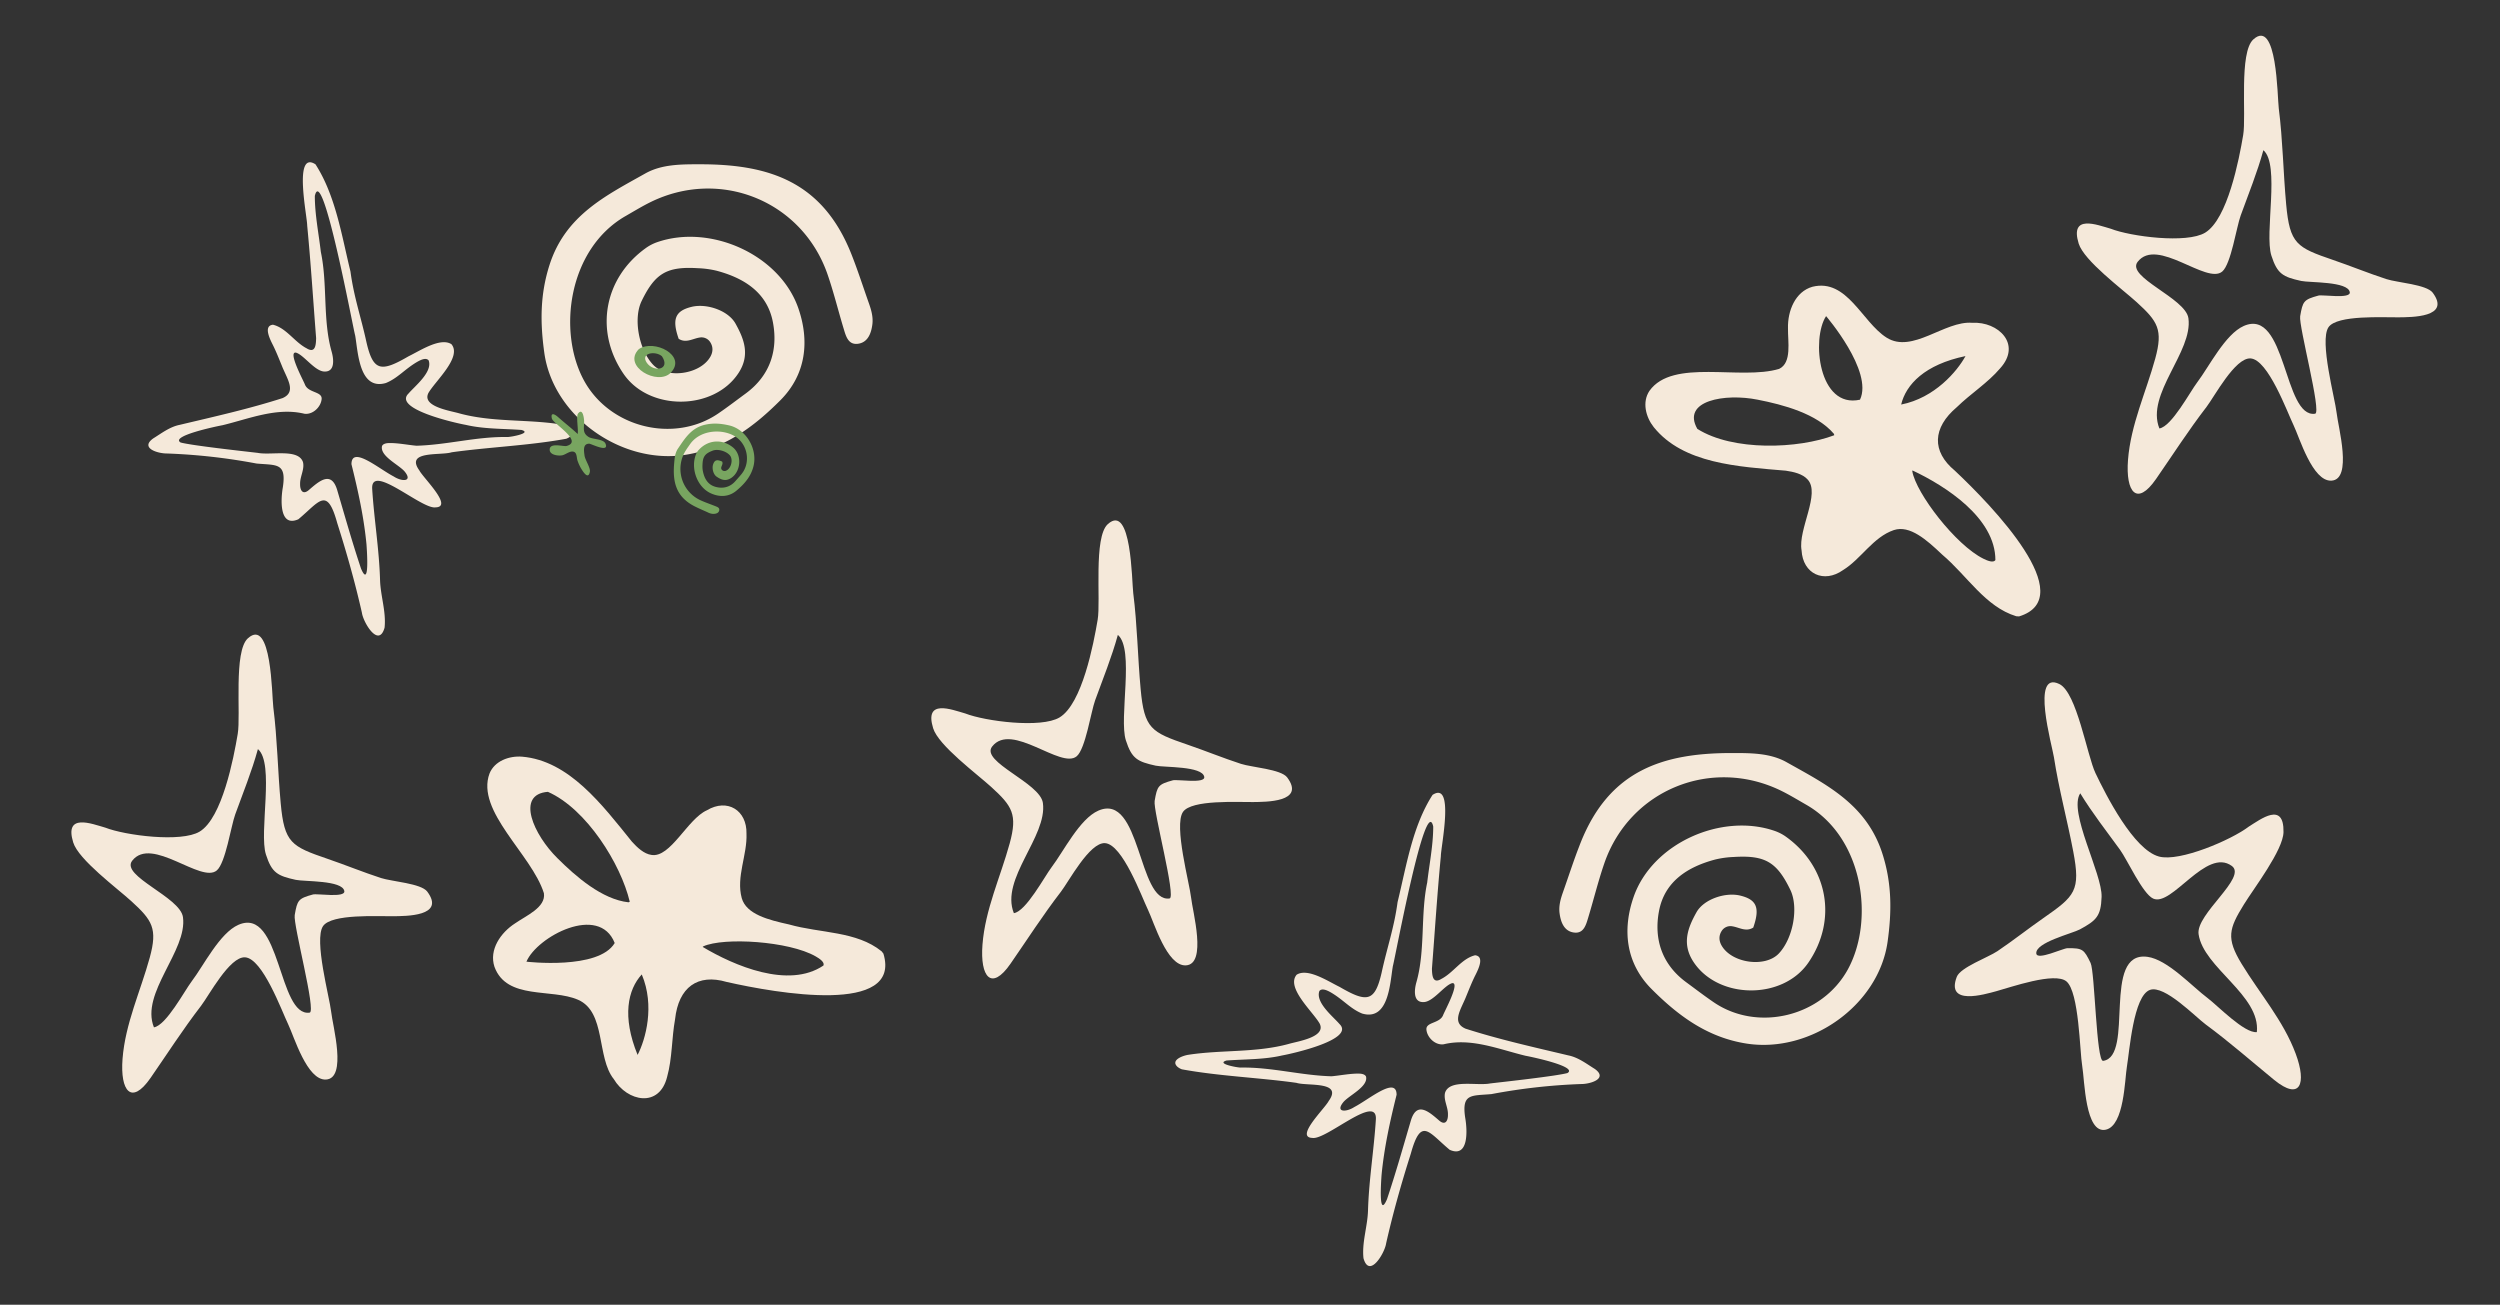
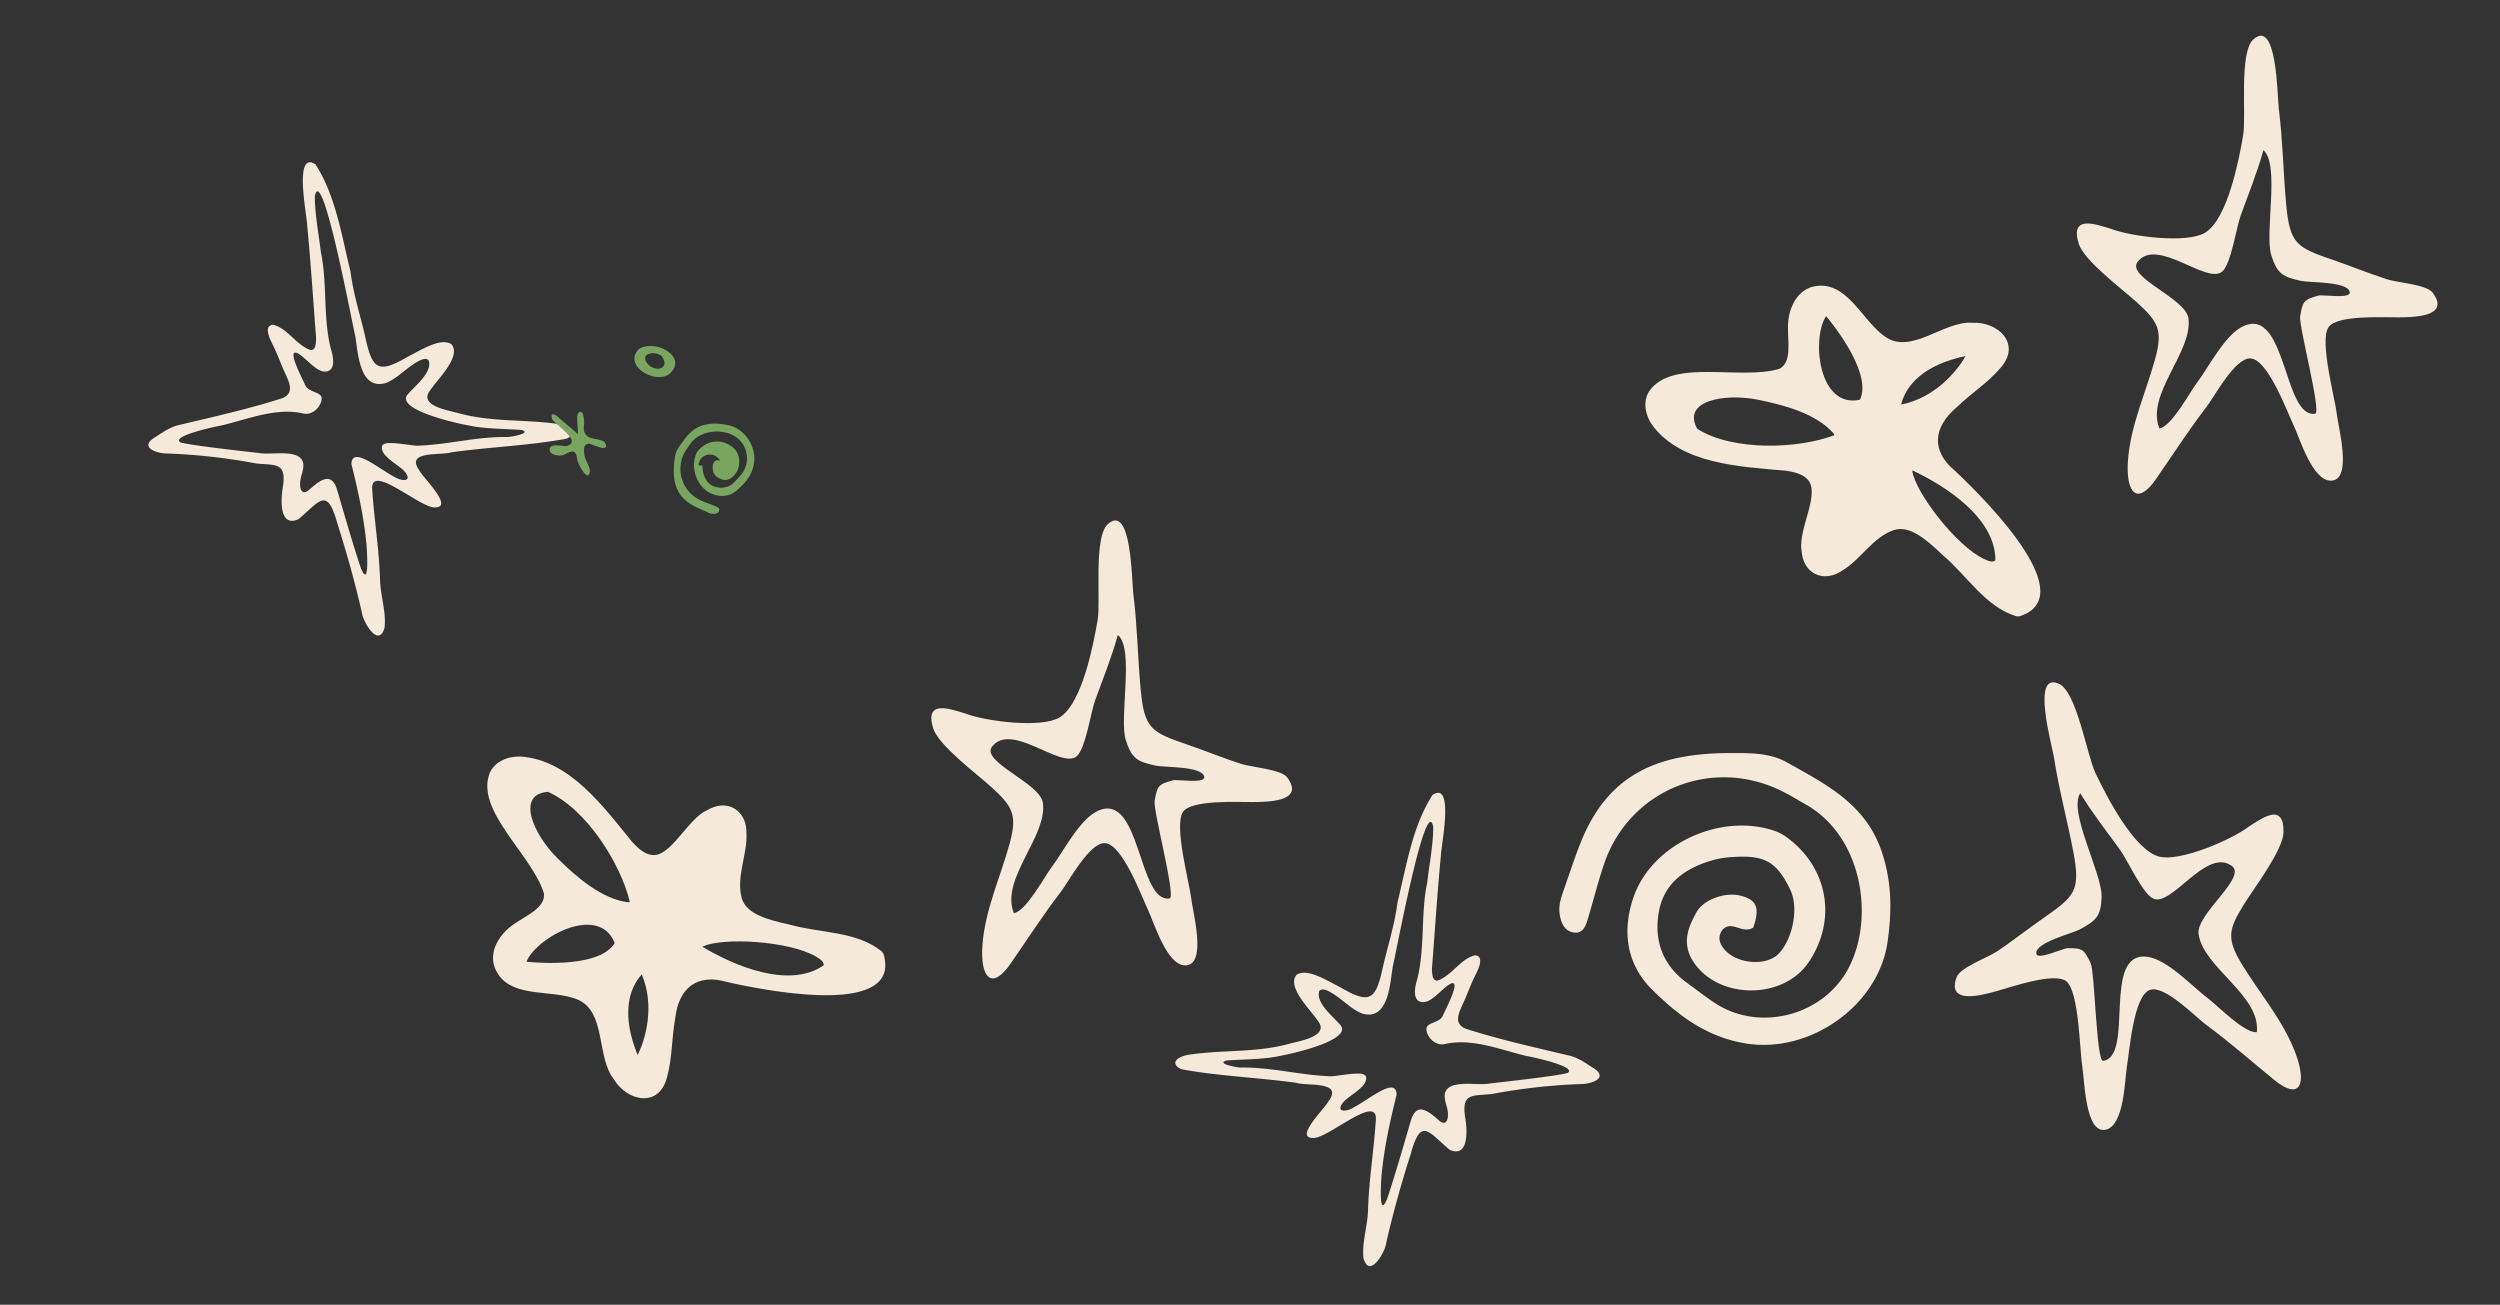
<svg xmlns="http://www.w3.org/2000/svg" width="2280.418" height="1190.13" viewBox="0 0 2280.418 1190.13">
  <rect x="0" y="0" width="2280.418" height="1190.13" fill="#333333" stroke="none" />
  <defs>
    <clipPath id="clip-path">
      <rect id="Rectangle_72" data-name="Rectangle 72" width="381.217" height="435.42" fill="#f5e9da" />
    </clipPath>
    <clipPath id="clip-path-2">
      <rect id="Rectangle_72-2" data-name="Rectangle 72" width="381.217" height="435.42" transform="translate(0 0)" fill="#f5e9da" />
    </clipPath>
    <clipPath id="clip-path-3">
      <rect id="Rectangle_71" data-name="Rectangle 71" width="333.812" height="432.439" fill="#f5e9da" />
    </clipPath>
    <clipPath id="clip-path-7">
      <rect id="Rectangle_70" data-name="Rectangle 70" width="328.897" height="335.806" fill="#f5e9da" />
    </clipPath>
    <clipPath id="clip-path-8">
      <rect id="Rectangle_70-2" data-name="Rectangle 70" width="328.897" height="335.806" transform="translate(0 0)" fill="#f5e9da" />
    </clipPath>
    <clipPath id="clip-path-9">
      <rect id="Rectangle_45" data-name="Rectangle 45" width="256.029" height="296.229" fill="#f5e9da" />
    </clipPath>
    <clipPath id="clip-path-10">
      <rect id="Rectangle_45-2" data-name="Rectangle 45" width="256.029" height="296.229" transform="translate(0 0)" fill="#f5e9da" />
    </clipPath>
    <clipPath id="clip-path-11">
      <rect id="Rectangle_45-3" data-name="Rectangle 45" width="69.863" height="80.832" transform="translate(0 0)" fill="#78a560" />
    </clipPath>
    <clipPath id="clip-path-12">
      <rect id="Rectangle_46" data-name="Rectangle 46" width="32.09" height="34.544" fill="#78a560" />
    </clipPath>
    <clipPath id="clip-path-13">
      <rect id="Rectangle_48" data-name="Rectangle 48" width="45.652" height="64.191" fill="#78a560" />
    </clipPath>
  </defs>
  <g id="Group_148" data-name="Group 148" transform="translate(211.412 -2822.17)">
    <g id="Group_131" data-name="Group 131" transform="matrix(0.978, 0.208, -0.208, 0.978, 921.114, 3507.135)">
      <g id="Group_130" data-name="Group 130" transform="translate(0 0)" clip-path="url(#clip-path)">
        <path id="Path_433" data-name="Path 433" d="M167.924,104.254C168.9,70.75,166.845,34.5,178.762,3c17.166-17.166,17.225,44.49,19.029,53.051,3.889,34.125,8.9,68.147,13.4,102.139,1.316,5.515,3.46,13.958,10.424,7.275,9.655-7.9,14.15-21.927,25.549-27.427,8.324-.828,5.929,10.453,4.14,17.24-1.863,6.949-2.957,13.81-4.258,20.862-2.1,12.819-8.546,26.333,5.5,29.2,32.055,3.268,64.6,3.563,96.831,4.347,9.3-.118,17.861,4.1,26.111,7.038,13.943,6.062-.887,14.312-9.137,16.057A542.389,542.389,0,0,0,288.1,258.808c-17.536,5.441-26.954,4.82-18.9,26.185,4.081,10.084,11.119,35.426-7.792,31.464-22.149-11.651-31.848-24.337-33.962,10.779-2.78,28.285-4.643,56.377-5,84.736.651,8.975-8.265,35-17.388,17.58-4.539-13.81-2.41-29.216-5.012-43.4-5.057-27.619-6.24-55.7-10.291-82.888-3.741-23.613-40.409,28.078-53.065,28.625-16.1,2.972,5.559-28.758,7.467-35.973,9.256-20.892-21.971-9.049-32.262-10.128-34.391,2.44-70.35,8.709-104.711,9.67a13.643,13.643,0,0,1-4.391-1.39c-7.674-4.539,2.307-10.912,7.526-12.863,28.669-10.838,60.089-14.534,87.575-28.8,7.112-3.859,32.1-13.056,23.568-23.864-8.132-9.271-37.141-25.638-29.852-39.27,8.561-8.413,29.305-.089,40.616,2.691,27.353,8.975,34.332,6.9,34.82-20.434.089-23.613,2.661-42.671.858-66.165Zm7.969,60.177c.784,15.628,6.373,48.866-18.452,47.048-11.621-2.07-19.665-8.96-32.321-13.041-3.135-.917-8.295-2.336-10.1.976-1.7,11.1,17.373,20.434,24.1,25.653,17.536,10.734-36.491,35.485-45.1,38.975-15.333,7.186-32.336,10.335-48.659,15.066-9.182,4.879,10.749,4.3,13.825,3.652,27.294-6.328,55.461-4.436,82.829-9.492,7.245-2.173,17.033-6.491,24.943-7.748,2.75-.384,4.864.059,5.914,1.479,4.007,8.768-12.035,20.2-15.584,27.457-5.042,10.291,4.6,8.25,10.927,1.907,11.755-9.655,31.715-35.855,35.367-18.94-.828,24.692-1.079,49.251,1.819,74.49.769,5.323,5.545,40.527,9.463,20.419,2.854-25.342,4.362-48.5,6.358-74.564,1.523-18.837,14.593-11.3,25.461-5.308,6.21,3.268,7.836-1.493,6.461-7.26-1.212-6.491-6.846-12.05-6.7-18.792,1.434-13.248,27.205-11.991,38.59-16.885,12.908-4.347,57.353-19.029,66.86-23.893,8.516-7.792-35.2-7.644-40.675-7.482-24.914-.695-51.912-5.87-75.2,5.293-7.348,2.647-16.057-2.928-18.171-9.8-2.114-6.831,10.734-7.836,12.139-16.116.606-4.1,9.123-32.558,2.055-30.266-6.742,3.386-13.588,20.981-22.459,22.445-9.034,1.878-10.113-9.551-9.685-16.308,2.1-30.089-9.256-61.153-9.271-91.212-1.582-16.589-1.73-34.569-5.264-51.084-13.189-28.876-8.975,125.618-9.522,132.213Z" transform="translate(-0.004 -0.007)" fill="#f5e9da" />
      </g>
    </g>
    <g id="Group_134" data-name="Group 134" transform="matrix(-0.978, 0.208, -0.208, -0.978, 341.149, 3357.806)">
      <g id="Group_130-2" data-name="Group 130" transform="translate(0 0)" clip-path="url(#clip-path-2)">
        <path id="Path_433-2" data-name="Path 433" d="M167.925,331.168c.976,33.5-1.079,69.758,10.838,101.252,17.166,17.166,17.225-44.49,19.029-53.051,3.889-34.125,8.9-68.147,13.4-102.139,1.316-5.515,3.46-13.958,10.424-7.275,9.655,7.9,14.15,21.927,25.549,27.427,8.324.828,5.929-10.453,4.14-17.24-1.863-6.949-2.957-13.81-4.258-20.862-2.1-12.819-8.546-26.333,5.5-29.2,32.055-3.268,64.6-3.563,96.831-4.347,9.3.118,17.861-4.1,26.111-7.038,13.943-6.062-.887-14.312-9.137-16.057A542.387,542.387,0,0,1,288.1,176.614c-17.536-5.441-26.954-4.82-18.9-26.185,4.081-10.084,11.119-35.426-7.792-31.464-22.149,11.651-31.848,24.337-33.962-10.779-2.78-28.285-4.643-56.377-5-84.736.651-8.975-8.265-35-17.388-17.58-4.539,13.81-2.41,29.216-5.012,43.4-5.057,27.619-6.24,55.7-10.291,82.888-3.741,23.613-40.409-28.078-53.065-28.625-16.1-2.972,5.559,28.758,7.467,35.973,9.256,20.892-21.971,9.049-32.262,10.128-34.391-2.44-70.35-8.709-104.711-9.67a13.643,13.643,0,0,0-4.391,1.39c-7.674,4.539,2.307,10.912,7.526,12.863,28.669,10.838,60.089,14.534,87.575,28.8,7.112,3.859,32.1,13.056,23.568,23.864-8.132,9.271-37.141,25.638-29.852,39.27,8.561,8.413,29.305.089,40.616-2.691,27.353-8.975,34.332-6.9,34.82,20.434.089,23.613,2.661,42.671.858,66.165Zm7.969-60.177c.784-15.628,6.373-48.866-18.452-47.048-11.621,2.07-19.665,8.96-32.321,13.041-3.135.917-8.295,2.336-10.1-.976-1.7-11.1,17.373-20.434,24.1-25.653,17.536-10.734-36.491-35.485-45.1-38.975-15.333-7.186-32.336-10.335-48.659-15.066-9.182-4.879,10.749-4.3,13.825-3.652,27.294,6.328,55.461,4.436,82.829,9.492,7.245,2.173,17.033,6.491,24.943,7.748,2.75.384,4.864-.059,5.914-1.479,4.007-8.768-12.035-20.2-15.584-27.457-5.042-10.291,4.6-8.25,10.927-1.907,11.755,9.655,31.715,35.855,35.367,18.94-.828-24.692-1.079-49.251,1.819-74.49.769-5.323,5.545-40.527,9.463-20.419,2.854,25.342,4.362,48.5,6.358,74.564,1.523,18.837,14.593,11.3,25.461,5.308,6.21-3.268,7.836,1.493,6.461,7.26-1.212,6.491-6.846,12.05-6.7,18.792,1.434,13.248,27.205,11.991,38.59,16.885,12.908,4.347,57.353,19.029,66.86,23.893,8.516,7.792-35.2,7.644-40.675,7.482-24.914.695-51.912,5.87-75.2-5.293-7.348-2.647-16.057,2.928-18.171,9.8-2.114,6.831,10.734,7.836,12.139,16.116.606,4.1,9.123,32.558,2.055,30.266-6.742-3.386-13.588-20.981-22.459-22.445-9.034-1.878-10.113,9.551-9.685,16.308,2.1,30.089-9.256,61.153-9.271,91.212-1.582,16.589-1.73,34.569-5.264,51.084C172.183,433.2,176.4,278.709,175.85,272.114Z" transform="translate(-0.005 0.005)" fill="#f5e9da" />
      </g>
    </g>
    <g id="Group_128" data-name="Group 128" transform="translate(706.621 3264.318) rotate(18)">
      <g id="Group_127" data-name="Group 127" transform="translate(0 0)" clip-path="url(#clip-path-3)">
        <path id="Path_432" data-name="Path 432" d="M28.767,210.048c-13.076.484-39.93-1.275-23.712,21.866,9.406,13.449,50.852,27.294,66.938,34.568,23.712,10.7,30.634,16.372,31.931,43.644,1.494,31.909-2.659,64.213,4.945,95.682,6.9,28.481,20.767,38.216,29.667,8.658,7.757-25.822,14.372-51.247,23.492-76.827,3.978-11.23,10.856-50.94,24.5-54.478,15.537-4.044,46.874,36.106,56.412,46.083,8.373,8.746,32.085,43.358,48.215,37.161,18.24-7.01-9.384-48.61-14.614-60.345-5.23-11.713-35.359-57.4-31.162-71.927,3.846-13.3,45.182-23.976,57.994-28.349,10.68-3.648,45.863-14.592,22.679-31.008-7.6-5.384-33.6,1.275-43.886,1.275-17.273,0-34.524-1.319-51.8-1.582-35.029-.549-42-1.582-56.346-35.029-11.6-26.986-20.921-54.566-33.491-81.222-4.549-9.647-26.854-77.97-41.468-52.61C90.189,20.99,114.6,73.886,117.2,91.4c3.3,22.217,10.219,77.311-5.494,95.485-12.79,14.812-63.488,24.327-82.937,23.162M139,98.895c18.679,7.67,24.2,71.949,36.678,89.222C186,202.4,191.717,203.3,208.7,201.653c7.8-.747,40.589-12.966,45.27-3.956,3.011,5.8-22.965,9.647-26.239,11.8-11.669,7.67-12,9.318-10.021,23.031,1.253,8.79,46.083,77.64,40.457,80.409-26.2,12.9-54.83-84.321-86.585-56.082-13.911,12.372-18.657,45.226-24.525,62.016-3.6,10.307-9.757,45.644-19.844,50.72-21.69-25.865,7.626-75.948-5.89-103.814-8.087-16.68-65.949-18-59.928-34.612,9.867-27.272,66.323.615,76.146-15.449,5.494-8.988-.22-42.545.176-53.753.7-21.053,2.264-42,1.275-63.07" transform="translate(-0.001 -0.004)" fill="#f5e9da" />
      </g>
    </g>
    <g id="Group_135" data-name="Group 135" transform="translate(1751.532 2822.17) rotate(18)">
      <g id="Group_127-2" data-name="Group 127" transform="translate(0 0)" clip-path="url(#clip-path-3)">
        <path id="Path_432-2" data-name="Path 432" d="M28.767,210.048c-13.076.484-39.93-1.275-23.712,21.866,9.406,13.449,50.852,27.294,66.938,34.568,23.712,10.7,30.634,16.372,31.931,43.644,1.494,31.909-2.659,64.213,4.945,95.682,6.9,28.481,20.767,38.216,29.667,8.658,7.757-25.822,14.372-51.247,23.492-76.827,3.978-11.23,10.856-50.94,24.5-54.478,15.537-4.044,46.874,36.106,56.412,46.083,8.373,8.746,32.085,43.358,48.215,37.161,18.24-7.01-9.384-48.61-14.614-60.345-5.23-11.713-35.359-57.4-31.162-71.927,3.846-13.3,45.182-23.976,57.994-28.349,10.68-3.648,45.863-14.592,22.679-31.008-7.6-5.384-33.6,1.275-43.886,1.275-17.273,0-34.524-1.319-51.8-1.582-35.029-.549-42-1.582-56.346-35.029-11.6-26.986-20.921-54.566-33.491-81.222-4.549-9.647-26.854-77.97-41.468-52.61C90.189,20.99,114.6,73.886,117.2,91.4c3.3,22.217,10.219,77.311-5.494,95.485-12.79,14.812-63.488,24.327-82.937,23.162M139,98.895c18.679,7.67,24.2,71.949,36.678,89.222C186,202.4,191.717,203.3,208.7,201.653c7.8-.747,40.589-12.966,45.27-3.956,3.011,5.8-22.965,9.647-26.239,11.8-11.669,7.67-12,9.318-10.021,23.031,1.253,8.79,46.083,77.64,40.457,80.409-26.2,12.9-54.83-84.321-86.585-56.082-13.911,12.372-18.657,45.226-24.525,62.016-3.6,10.307-9.757,45.644-19.844,50.72-21.69-25.865,7.626-75.948-5.89-103.814-8.087-16.68-65.949-18-59.928-34.612,9.867-27.272,66.323.615,76.146-15.449,5.494-8.988-.22-42.545.176-53.753.7-21.053,2.264-42,1.275-63.07" transform="translate(-0.001 -0.004)" fill="#f5e9da" />
      </g>
    </g>
    <g id="Group_136" data-name="Group 136" transform="translate(-77.781 3368.468) rotate(18)">
      <g id="Group_127-3" data-name="Group 127" transform="translate(0 0)" clip-path="url(#clip-path-3)">
-         <path id="Path_432-3" data-name="Path 432" d="M28.767,210.048c-13.076.484-39.93-1.275-23.712,21.866,9.406,13.449,50.852,27.294,66.938,34.568,23.712,10.7,30.634,16.372,31.931,43.644,1.494,31.909-2.659,64.213,4.945,95.682,6.9,28.481,20.767,38.216,29.667,8.658,7.757-25.822,14.372-51.247,23.492-76.827,3.978-11.23,10.856-50.94,24.5-54.478,15.537-4.044,46.874,36.106,56.412,46.083,8.373,8.746,32.085,43.358,48.215,37.161,18.24-7.01-9.384-48.61-14.614-60.345-5.23-11.713-35.359-57.4-31.162-71.927,3.846-13.3,45.182-23.976,57.994-28.349,10.68-3.648,45.863-14.592,22.679-31.008-7.6-5.384-33.6,1.275-43.886,1.275-17.273,0-34.524-1.319-51.8-1.582-35.029-.549-42-1.582-56.346-35.029-11.6-26.986-20.921-54.566-33.491-81.222-4.549-9.647-26.854-77.97-41.468-52.61C90.189,20.99,114.6,73.886,117.2,91.4c3.3,22.217,10.219,77.311-5.494,95.485-12.79,14.812-63.488,24.327-82.937,23.162M139,98.895c18.679,7.67,24.2,71.949,36.678,89.222C186,202.4,191.717,203.3,208.7,201.653c7.8-.747,40.589-12.966,45.27-3.956,3.011,5.8-22.965,9.647-26.239,11.8-11.669,7.67-12,9.318-10.021,23.031,1.253,8.79,46.083,77.64,40.457,80.409-26.2,12.9-54.83-84.321-86.585-56.082-13.911,12.372-18.657,45.226-24.525,62.016-3.6,10.307-9.757,45.644-19.844,50.72-21.69-25.865,7.626-75.948-5.89-103.814-8.087-16.68-65.949-18-59.928-34.612,9.867-27.272,66.323.615,76.146-15.449,5.494-8.988-.22-42.545.176-53.753.7-21.053,2.264-42,1.275-63.07" transform="translate(-0.001 -0.004)" fill="#f5e9da" />
-       </g>
+         </g>
    </g>
    <g id="Group_137" data-name="Group 137" transform="matrix(-0.829, 0.559, -0.559, -0.829, 1987.806, 3744.603)">
      <g id="Group_127-4" data-name="Group 127" transform="translate(0 0)" clip-path="url(#clip-path-3)">
        <path id="Path_432-4" data-name="Path 432" d="M28.767,222.39c-13.076-.484-39.93,1.275-23.712-21.866,9.406-13.449,50.852-27.294,66.938-34.568,23.712-10.7,30.634-16.372,31.931-43.644,1.494-31.909-2.659-64.213,4.945-95.682,6.9-28.481,20.767-38.216,29.667-8.658,7.757,25.822,14.372,51.247,23.492,76.827,3.978,11.23,10.856,50.94,24.5,54.478,15.537,4.044,46.874-36.106,56.412-46.083,8.373-8.746,32.085-43.358,48.215-37.161,18.24,7.01-9.384,48.61-14.614,60.346-5.23,11.713-35.359,57.4-31.162,71.927,3.846,13.3,45.182,23.976,57.994,28.349,10.68,3.648,45.863,14.592,22.679,31.008-7.6,5.384-33.6-1.275-43.886-1.275-17.273,0-34.524,1.319-51.8,1.582-35.029.549-42,1.582-56.346,35.029-11.6,26.986-20.921,54.566-33.491,81.222-4.549,9.647-26.854,77.97-41.468,52.61-8.878-15.383,15.537-68.279,18.13-85.793,3.3-22.217,10.219-77.311-5.494-95.485-12.79-14.812-63.488-24.327-82.937-23.162M139,333.544c18.679-7.67,24.2-71.949,36.678-89.222,10.329-14.284,16.042-15.185,33.03-13.537,7.8.747,40.589,12.966,45.27,3.956,3.011-5.8-22.965-9.647-26.239-11.8-11.669-7.67-12-9.318-10.021-23.031,1.253-8.79,46.083-77.64,40.457-80.409-26.2-12.9-54.83,84.321-86.585,56.082-13.911-12.372-18.657-45.226-24.525-62.016-3.6-10.307-9.757-45.644-19.844-50.72-21.69,25.865,7.626,75.948-5.89,103.814-8.087,16.68-65.949,18-59.928,34.612,9.867,27.272,66.323-.615,76.146,15.449,5.494,8.988-.22,42.545.176,53.753.7,21.053,2.264,42,1.275,63.07" transform="translate(-0.001 0.004)" fill="#f5e9da" />
      </g>
    </g>
    <g id="Group_126" data-name="Group 126" transform="matrix(-0.914, 0.407, -0.407, -0.914, 608, 3722.56)">
      <g id="Group_125" data-name="Group 125" transform="translate(0 0)" clip-path="url(#clip-path-7)">
        <path id="Path_431" data-name="Path 431" d="M.626,35.966C14.088,62.33,44.813,73.533,67.8,92.72c15.5,11.427,31.8,24.307,29.607,39.446-3.064,19.9-20.707,33.856-27.885,52.013-9.057,19.186,2.751,36.673,24.352,34.079,19.343,0,48.033-26.342,62.725-16.615,5.836,3.645,9.012,11.293,11.293,18.158,11.2,42.107,22.384,90.923,60.019,111.652,10.465,5.635,24.464,6.6,33.3-1.9,25.694-26.141-5.166-83.275-.85-119.948,3.488-12.59,23.144-12.053,35.063-14.379,15.474-2.326,31.8-12.232,33.408-28.6,2.147-32.4-39.6-38.887-57.4-58.409-18.873-20.685,6.127-54.831-.335-79.362C268.252,5.241,243.944-12.47,225.7,11.166c-11.114,13.462-17.956,30.367-27.818,44.813C183.1,81.427,162.033,85.788,141.036,67.943,103.714,40.058,7.245-24.993,0,33.416ZM193.25,170.673c20.931,12.187,34.3,40.922,42.845,63.1,11.069,28.2,11.382,68.807-16.659,58.811-25.917-28.534-33.945-87.434-27.416-121.916Zm-45.909-64.4C126.881,106.427,74,78.9,57.47,56.27c-2.527-3.4-5.5-8.274-3.131-10.532,37.836-6.731,74.509,33.028,93.7,60.287ZM300.3,159.089c-18.068,16.95-82.135,21.445-80.435-17.2,23.48-16.615,80.435,17.2,80.435,17.2M242.29,40.214c-1.14,37.9-16.078,58.006-33.319,65.475.581-31.016,20.863-55.524,33.319-65.475" transform="translate(0 -0.01)" fill="#f5e9da" />
      </g>
    </g>
    <g id="Group_133" data-name="Group 133" transform="matrix(-0.174, -0.985, 0.985, -0.174, 1332.45, 3437.065)">
      <g id="Group_125-2" data-name="Group 125" transform="translate(0 0)" clip-path="url(#clip-path-8)">
        <path id="Path_431-2" data-name="Path 431" d="M.626,299.844c13.462-26.365,44.187-37.568,67.175-56.754,15.5-11.427,31.8-24.307,29.607-39.446-3.064-19.9-20.707-33.856-27.885-52.013-9.057-19.186,2.751-36.673,24.352-34.079,19.343,0,48.033,26.342,62.725,16.615,5.836-3.645,9.012-11.293,11.293-18.158C179.1,73.9,190.276,25.085,227.911,4.355c10.465-5.635,24.464-6.6,33.3,1.9,25.694,26.141-5.166,83.275-.85,119.948,3.488,12.59,23.144,12.053,35.063,14.379,15.474,2.326,31.8,12.232,33.408,28.6,2.147,32.4-39.6,38.887-57.4,58.409-18.873,20.685,6.127,54.831-.335,79.362-2.84,23.614-27.147,41.325-45.394,17.688-11.114-13.462-17.956-30.367-27.818-44.813-14.781-25.448-35.846-29.808-56.844-11.964C103.714,295.751,7.245,360.8,0,302.393ZM193.25,165.136c20.931-12.187,34.3-40.922,42.845-63.1,11.069-28.2,11.382-68.807-16.659-58.811-25.917,28.534-33.945,87.434-27.416,121.916Zm-45.909,64.4c-20.461-.157-73.347,27.371-89.872,50-2.527,3.4-5.5,8.274-3.131,10.532,37.836,6.731,74.509-33.028,93.7-60.287ZM300.3,176.72c-18.068-16.95-82.135-21.445-80.435,17.2,23.48,16.615,80.435-17.2,80.435-17.2M242.29,295.595c-1.14-37.9-16.078-58.006-33.319-65.475.581,31.016,20.863,55.524,33.319,65.475" transform="translate(0 0.008)" fill="#f5e9da" />
      </g>
    </g>
    <g id="Group_129" data-name="Group 129" transform="translate(516.247 2926.422) rotate(69)">
      <g id="Group_64" data-name="Group 64" transform="translate(0 0)" clip-path="url(#clip-path-9)">
-         <path id="Path_286" data-name="Path 286" d="M152.265,174.782c-19.029-.593-24.944-6.145-22.967-21.533,1.829-14.054,15.092-29.87,28.486-31.814,16.2-2.356,31.715-2.274,43.149,13.51,24.071,33.215,3.641,88.572-36.806,98.227-45.934,10.956-88.144-14.531-99.973-60.5a40.534,40.534,0,0,1-1.2-11.187c1.73-51.42,50.547-100.171,102.165-98.606,31.551.972,59.065,14.762,72.756,45.423,13.905,31.155,23,63.2,15.4,98.622C240.92,264.557,177.522,307.031,120.369,293.8c-26.723-6.195-51.041-15.256-73.563-33.462C10.033,230.618,6.523,189.758.543,149.015c-2.521-17.134,4.234-34.2,10.116-49.525C33.181,40.688,65.456.933,136.218.027c16.031-.2,32.094.725,48.141,1.153,6.64.181,13.164.774,19.194,4.069,7.084,3.872,13.213,9.424,11.747,17.612-1.779,9.918-10.874,8.6-18.387,8.057-16.953-1.252-33.857-3.394-50.81-3.971C75.127,24.575,19.984,83.673,26.722,154.616c.807,8.452,2.356,16.821,3.658,25.224,9.292,59.691,76.1,95.871,126.416,89.2,48.718-6.458,83.152-56.066,72.047-103.367-2.372-10.1-5.338-20.051-8.073-30.068-7.266-26.674-26.344-41.93-51.9-46.51-27.02-4.86-46.955,10.05-62.244,31.238a86.679,86.679,0,0,0-8.139,14.877c-11.829,25.932-9.77,38.223,9.539,58.8,12.077,12.867,40.151,18.255,57.862,11.072,16.739-6.771,23.84-36.79,12.093-51.321-3.2-3.954-7.5-5.8-12.488-4.761a9.408,9.408,0,0,0-7.463,7.612c-1.335,6.261.544,13.493-5.766,18.172" transform="translate(0.001 -0.004)" fill="#f5e9da" />
-       </g>
+         </g>
    </g>
    <g id="Group_132" data-name="Group 132" transform="translate(1555.807 3569.628) rotate(111)">
      <g id="Group_64-2" data-name="Group 64" transform="translate(0 0)" clip-path="url(#clip-path-10)">
        <path id="Path_286-2" data-name="Path 286" d="M152.265,121.448c-19.029.593-24.944,6.145-22.967,21.533,1.829,14.054,15.092,29.87,28.486,31.814,16.2,2.356,31.715,2.274,43.149-13.51,24.071-33.215,3.641-88.572-36.806-98.227-45.934-10.956-88.144,14.531-99.973,60.5a40.534,40.534,0,0,0-1.2,11.187c1.73,51.42,50.547,100.171,102.165,98.606,31.551-.972,59.065-14.762,72.756-45.423,13.905-31.155,23-63.2,15.4-98.622C240.92,31.673,177.522-10.8,120.369,2.429,93.646,8.624,69.328,17.686,46.806,35.891,10.032,65.613,6.523,106.472.543,147.216c-2.521,17.134,4.234,34.2,10.116,49.525,22.522,58.8,54.8,98.556,125.56,99.463,16.031.2,32.094-.725,48.141-1.153,6.64-.181,13.164-.774,19.194-4.069,7.084-3.872,13.213-9.424,11.747-17.612-1.779-9.918-10.874-8.6-18.387-8.057-16.953,1.252-33.857,3.394-50.81,3.971-70.976,2.372-126.12-56.725-119.381-127.669.807-8.452,2.356-16.821,3.658-25.224,9.292-59.691,76.1-95.871,126.416-89.2,48.718,6.458,83.152,56.066,72.047,103.367-2.372,10.1-5.338,20.051-8.073,30.068-7.266,26.674-26.344,41.93-51.9,46.51-27.02,4.86-46.955-10.05-62.244-31.238a86.68,86.68,0,0,1-8.139-14.877c-11.829-25.932-9.77-38.223,9.539-58.8,12.077-12.867,40.151-18.255,57.862-11.072,16.739,6.771,23.84,36.79,12.093,51.321-3.2,3.954-7.5,5.8-12.488,4.761a9.408,9.408,0,0,1-7.463-7.612c-1.335-6.261.544-13.493-5.766-18.172" transform="translate(0.001 0.002)" fill="#f5e9da" />
      </g>
    </g>
    <g id="Group_115" data-name="Group 115" transform="translate(424.47 3195.209) rotate(26)">
      <g id="Group_64-3" data-name="Group 64" transform="translate(0 0)" clip-path="url(#clip-path-11)">
-         <path id="Path_286-3" data-name="Path 286" d="M41.549,33.14c-5.193.162-6.806,1.677-6.267,5.876.5,3.835,4.118,8.151,7.773,8.681,4.419.643,8.654.62,11.774-3.686,6.568-9.063.994-24.169-10.043-26.8-12.534-2.99-24.052,3.965-27.28,16.508a11.061,11.061,0,0,0-.328,3.053C17.65,50.8,30.97,64.1,45.055,63.674c8.609-.265,16.117-4.028,19.853-12.395,3.794-8.5,6.276-17.245,4.2-26.911C65.74,8.643,48.441-2.947,32.845.663c-7.292,1.69-13.928,4.163-20.073,9.131C2.738,17.9,1.78,29.053.148,40.171-.54,44.847,1.3,49.5,2.908,53.685,9.054,69.73,17.861,80.578,37.17,80.825c4.374.054,8.758-.2,13.136-.315a11.2,11.2,0,0,0,5.237-1.11c1.933-1.056,3.606-2.572,3.205-4.806-.486-2.706-2.967-2.347-5.017-2.2-4.626.342-9.239.926-13.865,1.083A31.476,31.476,0,0,1,7.292,38.642c.22-2.306.643-4.59,1-6.883C10.825,15.472,29.055,5.6,42.785,7.42c13.294,1.762,22.69,15.3,19.66,28.206-.647,2.756-1.457,5.471-2.2,8.2-1.983,7.279-7.189,11.442-14.161,12.691C38.708,57.848,33.268,53.779,29.1,48a23.652,23.652,0,0,1-2.221-4.06c-3.228-7.076-2.666-10.43,2.6-16.045,3.3-3.511,10.956-4.981,15.789-3.021,4.568,1.848,6.505,10.039,3.3,14a3.334,3.334,0,0,1-3.408,1.3A2.567,2.567,0,0,1,43.122,38.1c-.364-1.708.148-3.682-1.573-4.959" transform="translate(0 0.001)" fill="#78a560" />
+         <path id="Path_286-3" data-name="Path 286" d="M41.549,33.14c-5.193.162-6.806,1.677-6.267,5.876.5,3.835,4.118,8.151,7.773,8.681,4.419.643,8.654.62,11.774-3.686,6.568-9.063.994-24.169-10.043-26.8-12.534-2.99-24.052,3.965-27.28,16.508a11.061,11.061,0,0,0-.328,3.053C17.65,50.8,30.97,64.1,45.055,63.674c8.609-.265,16.117-4.028,19.853-12.395,3.794-8.5,6.276-17.245,4.2-26.911C65.74,8.643,48.441-2.947,32.845.663c-7.292,1.69-13.928,4.163-20.073,9.131C2.738,17.9,1.78,29.053.148,40.171-.54,44.847,1.3,49.5,2.908,53.685,9.054,69.73,17.861,80.578,37.17,80.825c4.374.054,8.758-.2,13.136-.315a11.2,11.2,0,0,0,5.237-1.11c1.933-1.056,3.606-2.572,3.205-4.806-.486-2.706-2.967-2.347-5.017-2.2-4.626.342-9.239.926-13.865,1.083A31.476,31.476,0,0,1,7.292,38.642c.22-2.306.643-4.59,1-6.883C10.825,15.472,29.055,5.6,42.785,7.42c13.294,1.762,22.69,15.3,19.66,28.206-.647,2.756-1.457,5.471-2.2,8.2-1.983,7.279-7.189,11.442-14.161,12.691C38.708,57.848,33.268,53.779,29.1,48a23.652,23.652,0,0,1-2.221-4.06a3.334,3.334,0,0,1-3.408,1.3A2.567,2.567,0,0,1,43.122,38.1c-.364-1.708.148-3.682-1.573-4.959" transform="translate(0 0.001)" fill="#78a560" />
      </g>
    </g>
    <g id="Group_116" data-name="Group 116" transform="matrix(0.819, -0.574, 0.574, 0.819, 362.831, 3146.569)">
      <g id="Group_66" data-name="Group 66" transform="translate(0 0)" clip-path="url(#clip-path-12)">
        <path id="Path_287" data-name="Path 287" d="M10.346,0C-11.319,3.989,5.22,37.621,21.892,34.319,43.218,30.093,27.025.153,10.346,0M23.88,17.422c-.43,15.134-15.007,7.691-14.72-3.23.28-10.65,12.834-4.4,14.72,3.23" transform="translate(0.001 0)" fill="#78a560" />
      </g>
    </g>
    <g id="Group_117" data-name="Group 117" transform="matrix(0.819, -0.574, 0.574, 0.819, 275.051, 3212.318)">
      <g id="Group_70" data-name="Group 70" transform="translate(0 0)" clip-path="url(#clip-path-13)">
        <path id="Path_289" data-name="Path 289" d="M29.858,27.912c2.774-2.555,7.972-14.093,10.879-15.029,6.933-2.237,1.958,6.93.573,8.948-3.407,4.962-7.527,7.506-4.871,13.977,1.64,3.989,10.146,9.161,9.13,13.88-2.01,9.327-10.788-7.53-12.143-8.473-4.7-3.268-7.387,1.813-9.746,6.4-1.91,3.716-1.825,12.319-4.483,14.9-4.262,4.135-5.026-.215-4.962-4.11a38.231,38.231,0,0,1,1.619-10.855c.637-2.116,3.162-5.4,2.186-7.663-1.594-3.713-7.648-2.777-10.746-4.086C4.013,34.42-2.37,28.915.912,24.747c4-5.09,11.646,5.359,14.493,6.348,15.047,5.232,1.44-23.775,3.28-28.27C20.952-2.717,23.1.921,24.057,5c1.792,7.618,4.217,15.244,5.8,22.914" transform="translate(0 0)" fill="#78a560" />
      </g>
    </g>
  </g>
</svg>